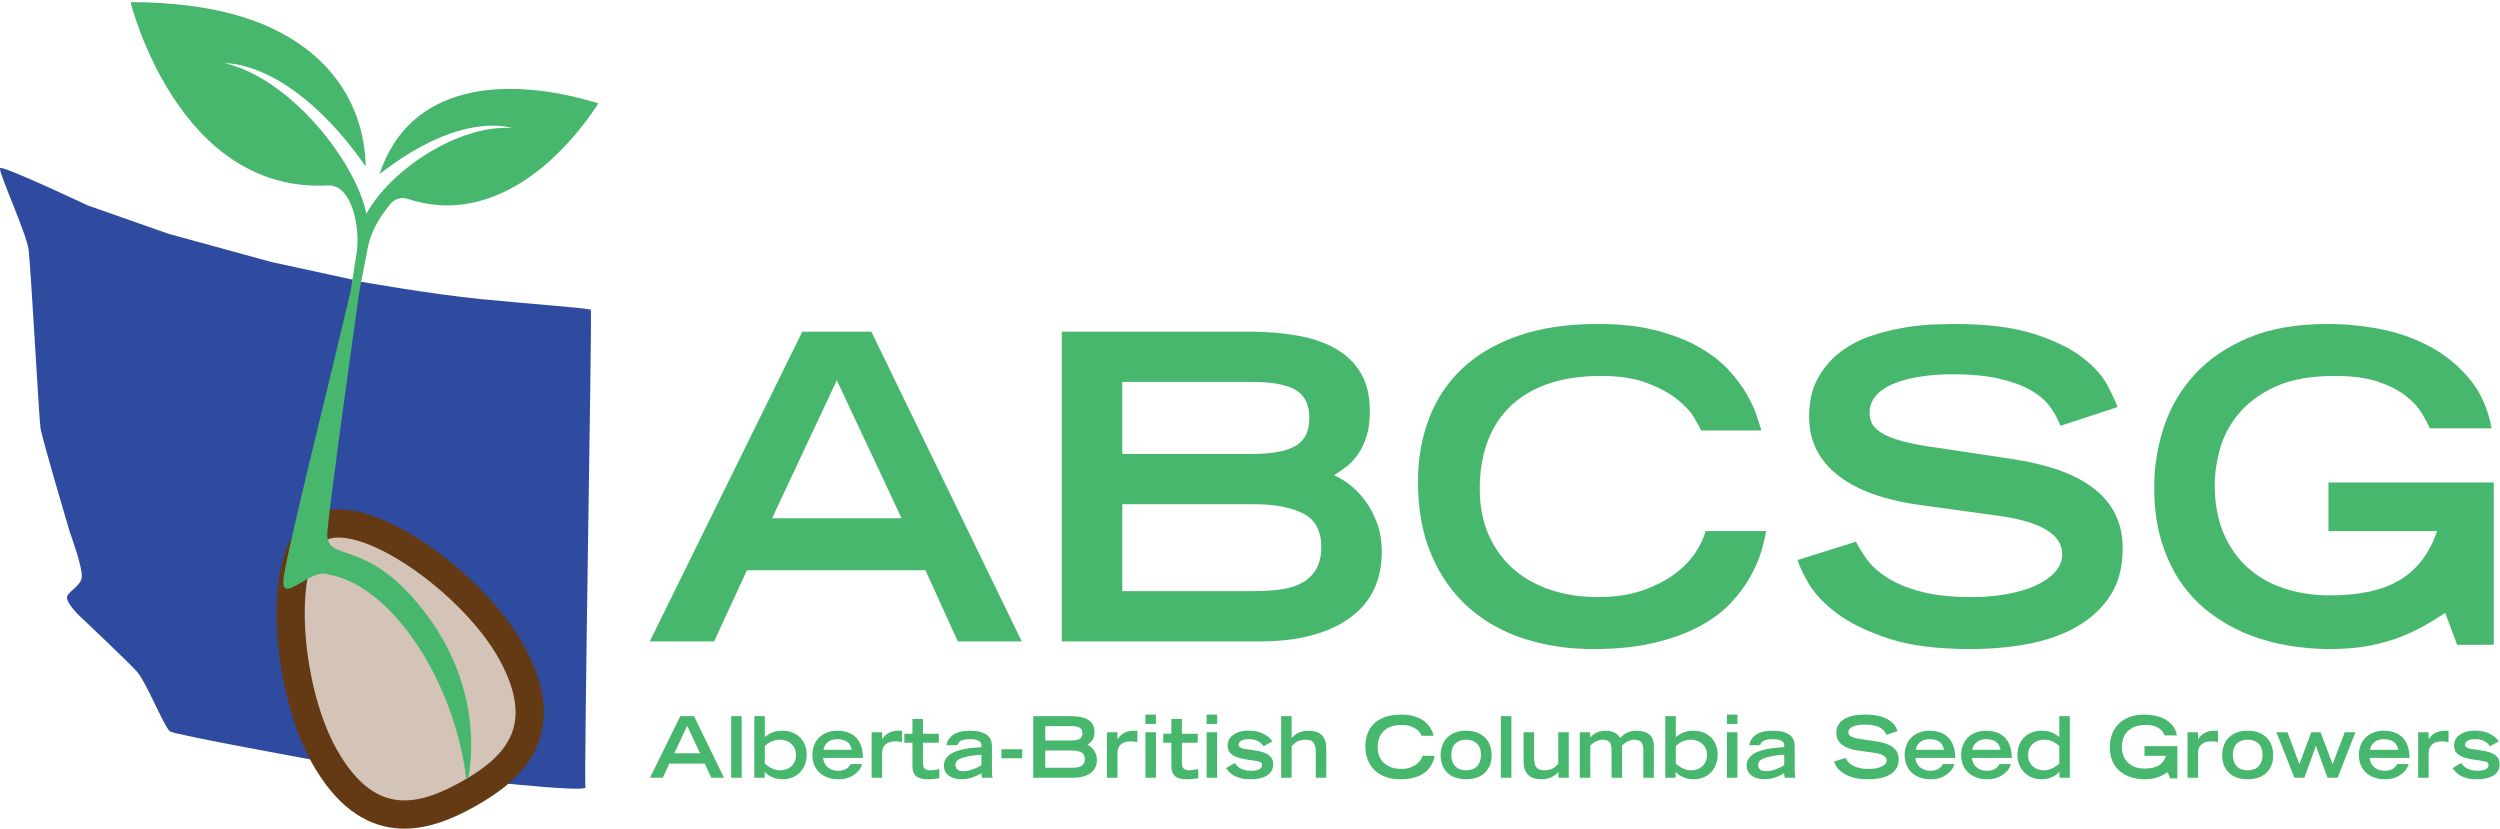
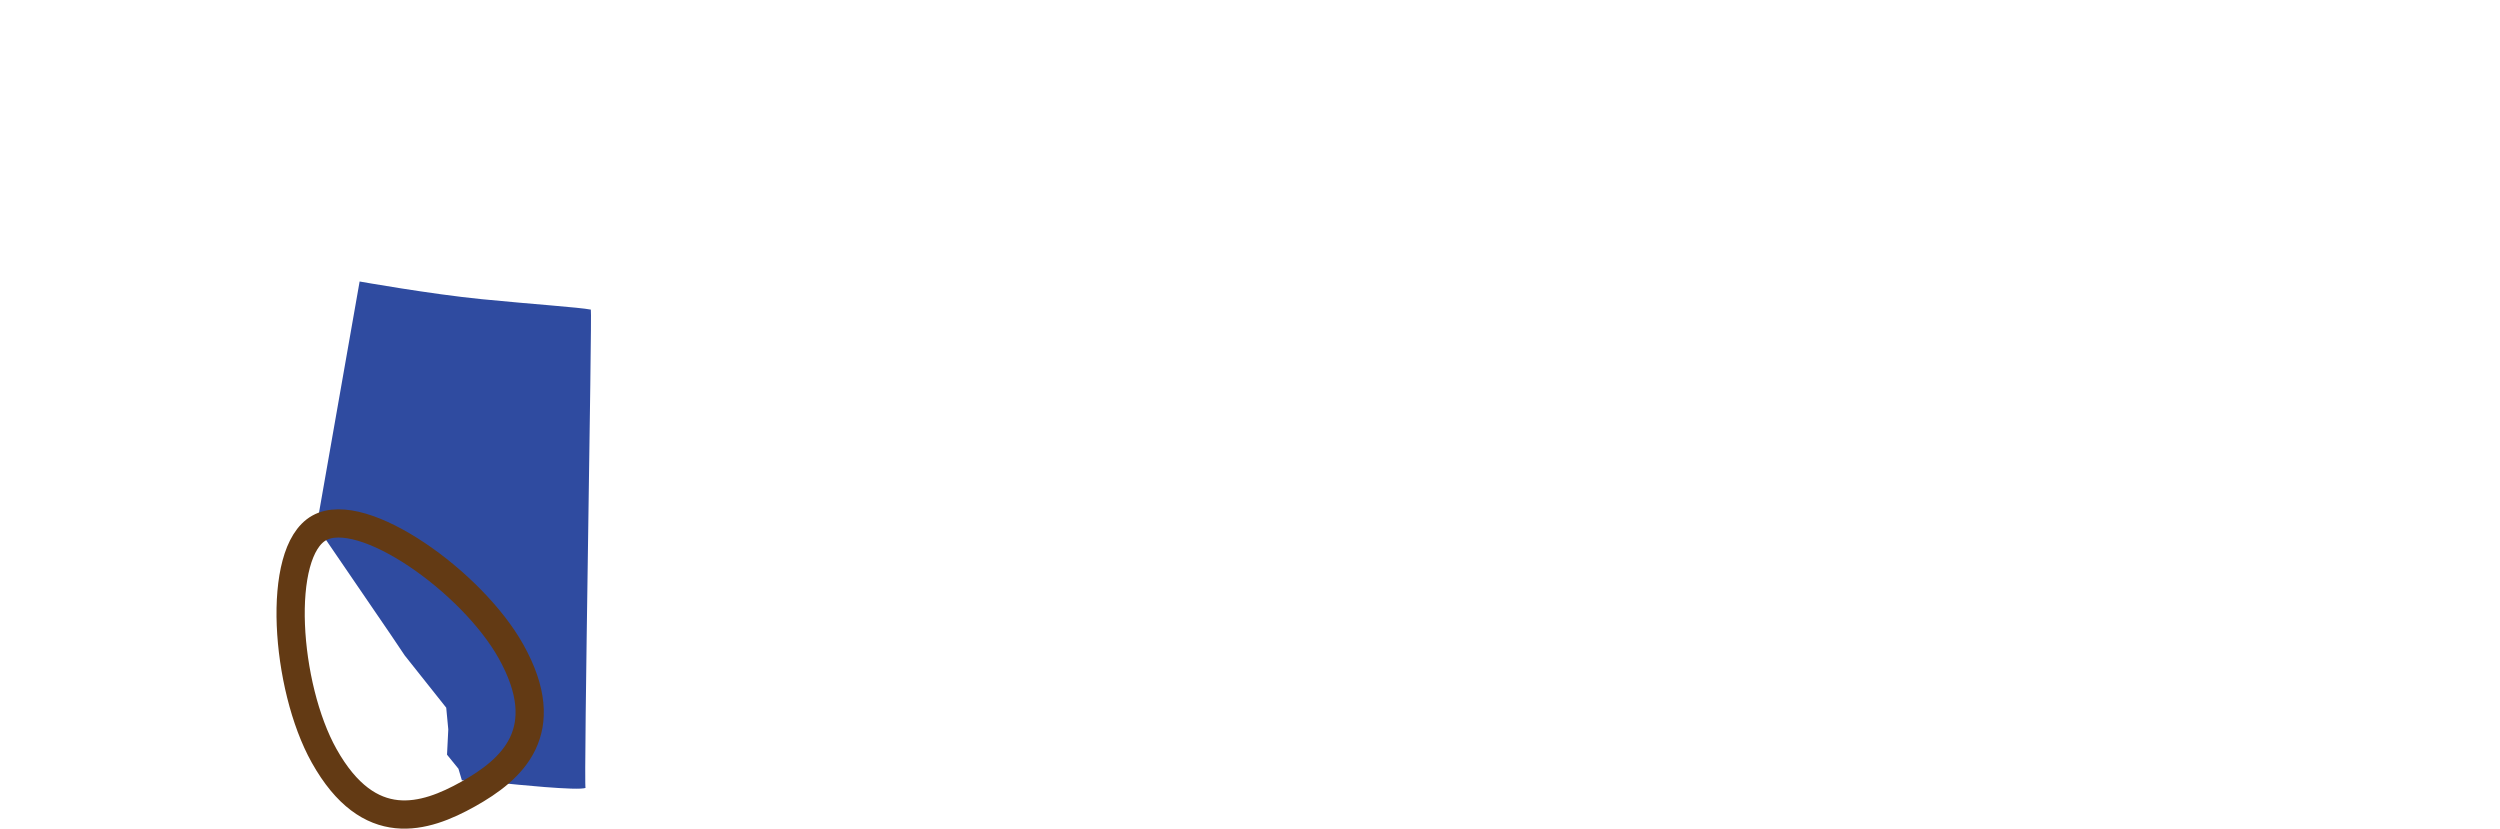
<svg xmlns="http://www.w3.org/2000/svg" width="100%" height="100%" viewBox="0 0 2992 992" version="1.1" xml:space="preserve" style="fill-rule:evenodd;clip-rule:evenodd;stroke-miterlimit:2;">
  <g transform="matrix(4.167,0,0,4.167,0,0)">
-     <path d="M186.624,184.215L205.101,184.215L214.524,163.779L265.798,163.779L275.098,184.215L293.453,184.215L250.255,95.252L230.433,95.252L186.624,184.215ZM221.745,148.85L240.345,109.203L258.944,148.85L221.745,148.85ZM322.331,130.372L322.331,109.692L359.655,109.692C365.364,109.692 369.524,110.468 372.136,112.016C374.746,113.567 376.052,116.259 376.052,120.093C376.052,123.846 374.746,126.497 372.136,128.048C369.524,129.598 365.364,130.372 359.655,130.372L322.331,130.372ZM322.331,169.775L322.331,144.812L360.144,144.812C366.017,144.812 370.707,145.688 374.216,147.442C377.724,149.198 379.478,152.398 379.478,157.049C379.478,159.661 378.989,161.802 378.009,163.474C377.032,165.147 375.685,166.451 373.972,167.39C372.259,168.328 370.218,168.961 367.853,169.286C365.485,169.613 362.916,169.775 360.144,169.775L322.331,169.775ZM304.954,184.215L361.857,184.215C372.705,184.215 381.253,182.012 387.493,177.607C393.734,173.202 396.854,166.799 396.854,158.394C396.854,155.458 396.426,152.809 395.57,150.441C394.713,148.075 393.632,145.974 392.328,144.138C391.022,142.302 389.552,140.734 387.922,139.428C386.289,138.124 384.698,137.145 383.149,136.49C384.373,135.757 385.597,134.9 386.821,133.921C388.045,132.941 389.145,131.739 390.125,130.312C391.104,128.885 391.898,127.189 392.51,125.232C393.122,123.275 393.429,120.869 393.429,118.012C393.429,113.772 392.59,110.202 390.921,107.304C389.247,104.411 386.881,102.065 383.822,100.269C380.764,98.476 377.092,97.191 372.809,96.415C368.527,95.641 363.772,95.252 358.552,95.252L304.954,95.252L304.954,184.215ZM489.855,152.521C489.446,154.234 488.549,156.193 487.163,158.394C485.775,160.598 483.839,162.658 481.35,164.574C478.862,166.492 475.763,168.123 472.05,169.47C468.337,170.815 463.954,171.489 458.896,171.489C454.081,171.489 449.616,170.815 445.496,169.47C441.375,168.123 437.805,166.146 434.788,163.534C431.77,160.924 429.383,157.681 427.631,153.806C425.875,149.933 424.999,145.424 424.999,140.285C424.999,135.633 425.672,131.353 427.019,127.436C428.364,123.52 430.444,120.114 433.26,117.217C436.073,114.323 439.684,112.059 444.089,110.425C448.493,108.794 453.756,107.979 459.874,107.979C465.094,107.979 469.481,108.651 473.03,109.997C476.578,111.344 479.454,112.894 481.657,114.648C483.859,116.403 485.491,118.155 486.551,119.909C487.61,121.664 488.265,122.908 488.51,123.641L505.886,123.641C505.642,122.828 505.231,121.522 504.663,119.725C504.09,117.932 503.173,115.893 501.91,113.608C500.643,111.324 498.93,108.978 496.77,106.571C494.608,104.165 491.833,101.963 488.449,99.964C485.061,97.966 480.942,96.314 476.089,95.008C471.235,93.703 465.504,93.049 458.896,93.049C450.085,93.049 442.437,94.192 435.952,96.476C429.467,98.761 424.1,101.92 419.859,105.959C415.617,109.997 412.456,114.79 410.375,120.337C408.295,125.885 407.255,131.882 407.255,138.326C407.255,146.402 408.559,153.46 411.171,159.497C413.781,165.534 417.351,170.551 421.879,174.547C426.407,178.545 431.729,181.523 437.848,183.48C443.967,185.439 450.533,186.418 457.549,186.418C464.32,186.418 470.234,185.806 475.294,184.582C480.351,183.359 484.674,181.767 488.265,179.81C491.853,177.851 494.791,175.65 497.075,173.202C499.358,170.754 501.216,168.267 502.643,165.738C504.07,163.21 505.13,160.781 505.824,158.457C506.518,156.13 506.987,154.154 507.232,152.521L489.855,152.521ZM608.187,116.912C607.615,115.363 606.635,113.262 605.249,110.609C603.861,107.959 601.497,105.328 598.152,102.716C594.807,100.106 590.177,97.842 584.263,95.924C578.347,94.008 570.619,93.049 561.074,93.049C559.93,93.049 558.116,93.092 555.629,93.172C553.138,93.254 550.366,93.539 547.307,94.028C544.249,94.519 541.066,95.295 537.762,96.353C534.458,97.414 531.461,98.945 528.769,100.943C526.076,102.943 523.873,105.469 522.159,108.528C520.448,111.588 519.591,115.32 519.591,119.725C519.591,126.579 522.344,132.167 527.85,136.49C533.357,140.816 541.291,143.671 551.651,145.057L572.943,147.993C585.833,149.626 592.279,153.337 592.279,159.129C592.279,161.086 591.585,162.821 590.199,164.33C588.811,165.841 586.955,167.126 584.631,168.185C582.306,169.245 579.551,170.062 576.371,170.631C573.19,171.204 569.843,171.489 566.335,171.489C560.462,171.489 555.567,170.96 551.651,169.898C547.737,168.838 544.532,167.511 542.045,165.921C539.557,164.33 537.641,162.617 536.294,160.781C534.949,158.946 533.865,157.213 533.052,155.581L516.287,160.842C516.776,162.555 517.857,164.84 519.529,167.695C521.2,170.551 523.873,173.366 527.545,176.139C531.216,178.913 536.129,181.319 542.29,183.359C548.448,185.396 556.302,186.418 565.846,186.418C571.8,186.418 577.43,185.908 582.734,184.887C588.036,183.869 592.686,182.195 596.684,179.871C600.68,177.546 603.843,174.569 606.168,170.938C608.492,167.309 609.656,162.842 609.656,157.538C609.656,153.786 608.94,150.482 607.513,147.626C606.086,144.771 604.005,142.302 601.272,140.222C598.539,138.142 595.215,136.41 591.299,135.021C587.383,133.635 582.936,132.574 577.962,131.841L556.914,128.661C552.509,128.089 548.978,127.436 546.329,126.701C543.676,125.968 541.658,125.152 540.27,124.253C538.882,123.358 537.987,122.439 537.578,121.5C537.169,120.564 536.966,119.604 536.966,118.624C536.966,116.587 537.641,114.851 538.986,113.424C540.333,111.997 542.126,110.855 544.37,109.997C546.612,109.14 549.142,108.509 551.958,108.1C554.773,107.694 557.647,107.488 560.585,107.488C565.888,107.488 570.353,107.899 573.983,108.712C577.614,109.529 580.633,110.609 583.039,111.956C585.444,113.301 587.323,114.873 588.668,116.667C590.015,118.462 591.055,120.337 591.788,122.296L608.187,116.912ZM668.759,138.57L668.759,152.521L699.964,152.521C697.841,158.805 694.334,163.454 689.44,166.471C684.545,169.491 677.772,170.999 669.127,170.999C664.394,170.999 660.01,170.326 655.971,168.979C651.934,167.634 648.446,165.636 645.508,162.983C642.571,160.334 640.266,157.03 638.595,153.073C636.921,149.116 636.086,144.486 636.086,139.182C636.086,136.083 636.575,132.718 637.554,129.088C638.534,125.457 640.307,122.071 642.878,118.931C645.447,115.791 648.954,113.179 653.402,111.099C657.846,109.019 663.578,107.979 670.595,107.979C675.735,107.979 679.935,108.55 683.199,109.692C686.461,110.835 689.092,112.2 691.092,113.791C693.09,115.381 694.598,117.033 695.62,118.747C696.639,120.46 697.393,121.887 697.884,123.029L715.626,123.029C714.567,117.4 712.465,112.689 709.325,108.896C706.183,105.103 702.451,102.024 698.128,99.657C693.804,97.293 689.072,95.6 683.933,94.579C678.793,93.561 673.655,93.049 668.515,93.049C659.621,93.049 652.034,94.376 645.754,97.027C639.47,99.678 634.331,103.187 630.334,107.551C626.336,111.915 623.4,116.912 621.525,122.54C619.646,128.169 618.71,133.962 618.71,139.917C618.71,145.79 619.423,151.033 620.85,155.642C622.278,160.252 624.217,164.269 626.663,167.695C629.111,171.122 631.986,174.039 635.291,176.444C638.595,178.852 642.102,180.788 645.815,182.258C649.525,183.726 653.381,184.784 657.379,185.439C661.375,186.09 665.25,186.418 669.004,186.418C673.326,186.418 677.182,186.09 680.568,185.439C683.952,184.784 686.971,183.929 689.624,182.868C692.273,181.81 694.619,180.688 696.66,179.503C698.697,178.322 700.576,177.159 702.289,176.015L705.714,185.194L716.238,185.194L716.238,138.57L668.759,138.57Z" style="fill:rgb(71,183,110);fill-rule:nonzero;" />
-     <path d="M186.681,223.376L190.356,223.376L192.231,219.312L202.429,219.312L204.28,223.376L207.93,223.376L199.338,205.681L195.394,205.681L186.681,223.376ZM193.666,216.342L197.367,208.455L201.066,216.342L193.666,216.342ZM209.999,223.376L213.017,223.376L213.017,205.681L209.999,205.681L209.999,223.376ZM219.663,214.248C219.89,214.053 220.142,213.851 220.417,213.64C220.693,213.429 221.01,213.233 221.368,213.056C221.723,212.878 222.118,212.731 222.548,212.618C222.977,212.504 223.469,212.447 224.021,212.447C224.605,212.447 225.172,212.541 225.723,212.727C226.277,212.913 226.767,213.188 227.198,213.554C227.626,213.92 227.972,214.379 228.232,214.93C228.49,215.482 228.621,216.123 228.621,216.852C228.621,217.568 228.496,218.199 228.244,218.751C227.991,219.304 227.659,219.761 227.246,220.127C226.832,220.493 226.353,220.768 225.81,220.954C225.266,221.142 224.701,221.234 224.118,221.234C223.598,221.234 223.127,221.177 222.707,221.063C222.285,220.95 221.899,220.805 221.549,220.626C221.201,220.448 220.871,220.244 220.564,220.018C220.255,219.791 219.956,219.564 219.663,219.335L219.663,214.248ZM216.644,223.376L219.614,223.376L219.614,221.697C219.776,221.859 219.995,222.063 220.273,222.305C220.548,222.549 220.896,222.78 221.319,222.999C221.741,223.218 222.24,223.41 222.816,223.572C223.391,223.732 224.052,223.814 224.799,223.814C225.723,223.814 226.605,223.656 227.44,223.339C228.277,223.022 229.006,222.561 229.632,221.953C230.255,221.343 230.754,220.602 231.127,219.724C231.501,218.848 231.688,217.859 231.688,216.755C231.688,215.765 231.526,214.848 231.202,214.006C230.877,213.161 230.41,212.436 229.802,211.826C229.194,211.218 228.455,210.739 227.587,210.391C226.719,210.041 225.749,209.867 224.678,209.867C224.044,209.867 223.489,209.916 223.01,210.013C222.531,210.111 222.097,210.244 221.708,210.414C221.319,210.584 220.961,210.78 220.636,210.999C220.312,211.218 219.987,211.441 219.663,211.667L219.663,205.681L216.644,205.681L216.644,223.376ZM244.297,219.456C244.07,219.976 243.651,220.428 243.043,220.807C242.433,221.191 241.651,221.38 240.693,221.38C239.769,221.349 239.026,221.173 238.467,220.856C237.907,220.541 237.481,220.184 237.188,219.787C236.897,219.388 236.697,218.991 236.592,218.592C236.486,218.195 236.418,217.892 236.386,217.681L247.851,217.681C247.851,216.496 247.7,215.425 247.399,214.467C247.1,213.509 246.649,212.694 246.048,212.021C245.448,211.349 244.694,210.825 243.784,210.451C242.875,210.078 241.806,209.882 240.572,209.867C239.372,209.867 238.316,210.054 237.407,210.426C236.498,210.799 235.741,211.308 235.131,211.949C234.523,212.59 234.07,213.327 233.769,214.164C233.468,214.999 233.319,215.879 233.319,216.803C233.319,217.826 233.489,218.768 233.829,219.628C234.171,220.489 234.66,221.226 235.301,221.844C235.943,222.459 236.727,222.942 237.651,223.29C238.576,223.64 239.622,223.814 240.791,223.814C242.009,223.814 243.034,223.636 243.87,223.279C244.705,222.923 245.391,222.508 245.927,222.037C246.463,221.568 246.864,221.089 247.131,220.602C247.399,220.115 247.558,219.734 247.607,219.456L244.297,219.456ZM236.482,215.343C236.629,214.711 236.848,214.199 237.139,213.81C237.432,213.421 237.761,213.112 238.126,212.885C238.49,212.659 238.881,212.504 239.294,212.422C239.708,212.342 240.109,212.301 240.5,212.301C241.587,212.301 242.49,212.532 243.214,212.995C243.935,213.456 244.41,214.24 244.637,215.343L236.482,215.343ZM250.334,223.376L253.351,223.376L253.351,216.44C253.351,216.211 253.376,215.9 253.425,215.501C253.474,215.104 253.618,214.719 253.863,214.346C254.105,213.972 254.486,213.644 255.007,213.361C255.527,213.077 256.264,212.934 257.221,212.934C257.724,212.934 258.122,212.966 258.414,213.032C258.706,213.097 258.926,213.145 259.071,213.177L259.071,209.916C258.909,209.882 258.747,209.867 258.584,209.867L258,209.867C257.351,209.867 256.78,209.939 256.285,210.086C255.789,210.232 255.355,210.422 254.983,210.659C254.61,210.893 254.297,211.153 254.045,211.437C253.792,211.72 253.587,211.992 253.425,212.252L253.351,212.252L253.351,210.305L250.334,210.305L250.334,223.376ZM259.728,213.323L262.064,213.323L262.064,220.018C262.064,220.731 262.162,221.331 262.358,221.818C262.551,222.305 262.837,222.694 263.21,222.987C263.581,223.279 264.049,223.49 264.61,223.621C265.169,223.75 265.806,223.814 266.52,223.814C266.78,223.814 267.026,223.81 267.263,223.803C267.497,223.795 267.74,223.777 267.992,223.754C268.244,223.73 268.512,223.697 268.796,223.656C269.079,223.615 269.408,223.572 269.781,223.523L269.781,220.87C269.392,220.983 268.938,221.071 268.418,221.138C267.898,221.202 267.494,221.234 267.202,221.234C266.762,221.234 266.406,221.177 266.131,221.063C265.853,220.95 265.64,220.805 265.486,220.626C265.331,220.448 265.226,220.24 265.169,220.006C265.112,219.769 265.083,219.539 265.083,219.312L265.083,213.323L269.636,213.323L269.636,210.743L265.083,210.743L265.083,206.483L262.064,206.483L262.064,210.743L259.728,210.743L259.728,213.323ZM281.879,219.773C281.588,219.953 281.253,220.139 280.88,220.334C280.506,220.528 280.098,220.712 279.652,220.882C279.204,221.052 278.727,221.194 278.215,221.308C277.705,221.421 277.165,221.478 276.596,221.478C275.849,221.478 275.294,221.316 274.929,220.991C274.565,220.667 274.389,220.221 274.407,219.652C274.422,219.085 274.653,218.629 275.099,218.289C275.546,217.949 276.241,217.664 277.181,217.437C277.895,217.259 278.637,217.112 279.408,216.999C280.178,216.885 281.003,216.813 281.879,216.78L281.879,219.773ZM284.898,214.735C284.898,214.281 284.856,213.773 284.776,213.214C284.694,212.655 284.45,212.127 284.045,211.632C283.638,211.138 283.003,210.719 282.135,210.377C281.267,210.037 280.045,209.867 278.471,209.867C277.853,209.867 277.197,209.916 276.499,210.013C275.801,210.111 275.136,210.309 274.502,210.61C273.871,210.909 273.31,211.331 272.823,211.875C272.336,212.418 272.004,213.138 271.826,214.029L274.966,214.029C275.015,213.851 275.095,213.66 275.21,213.456C275.322,213.255 275.505,213.067 275.758,212.897C276.008,212.727 276.354,212.584 276.792,212.471C277.23,212.358 277.797,212.301 278.495,212.301C279.744,212.301 280.622,212.459 281.124,212.776C281.627,213.093 281.879,213.501 281.879,214.006L281.879,214.588C281.181,214.637 280.426,214.694 279.615,214.76C278.804,214.825 278,214.934 277.204,215.089C276.411,215.243 275.642,215.437 274.905,215.671C274.166,215.908 273.517,216.217 272.958,216.598C272.397,216.979 271.947,217.437 271.607,217.973C271.267,218.508 271.095,219.142 271.095,219.871C271.095,220.682 271.279,221.343 271.644,221.855C272.008,222.366 272.454,222.768 272.981,223.06C273.509,223.353 274.061,223.55 274.637,223.656C275.212,223.761 275.72,223.814 276.158,223.814C276.807,223.814 277.408,223.758 277.959,223.644C278.51,223.531 279.026,223.388 279.505,223.218C279.984,223.048 280.418,222.856 280.808,222.645C281.197,222.436 281.554,222.24 281.879,222.063C281.879,222.289 281.895,222.508 281.928,222.719C281.959,222.931 282,223.15 282.049,223.376L285.14,223.376C285.042,223.198 284.978,222.911 284.946,222.512C284.913,222.115 284.898,221.697 284.898,221.259L284.898,214.735ZM287.623,217.777L293.586,217.777L293.586,215.196L287.623,215.196L287.623,217.777ZM300.208,212.666L300.208,208.553L307.631,208.553C308.767,208.553 309.596,208.707 310.114,209.014C310.634,209.323 310.894,209.859 310.894,210.621C310.894,211.368 310.634,211.896 310.114,212.203C309.596,212.512 308.767,212.666 307.631,212.666L300.208,212.666ZM300.208,220.504L300.208,215.538L307.729,215.538C308.898,215.538 309.831,215.712 310.529,216.062C311.226,216.41 311.574,217.048 311.574,217.973C311.574,218.493 311.477,218.919 311.283,219.251C311.088,219.583 310.82,219.844 310.48,220.029C310.139,220.217 309.733,220.342 309.262,220.407C308.792,220.471 308.28,220.504 307.729,220.504L300.208,220.504ZM296.751,223.376L308.069,223.376C310.227,223.376 311.928,222.938 313.17,222.063C314.411,221.185 315.031,219.912 315.031,218.24C315.031,217.656 314.947,217.13 314.777,216.659C314.605,216.188 314.39,215.769 314.132,215.404C313.872,215.04 313.578,214.727 313.254,214.467C312.929,214.207 312.613,214.013 312.306,213.883C312.548,213.738 312.792,213.566 313.035,213.372C313.279,213.177 313.498,212.938 313.692,212.655C313.887,212.369 314.046,212.033 314.167,211.644C314.29,211.255 314.351,210.776 314.351,210.207C314.351,209.364 314.183,208.655 313.85,208.078C313.518,207.501 313.049,207.036 312.439,206.678C311.831,206.322 311.101,206.066 310.249,205.912C309.397,205.757 308.45,205.681 307.412,205.681L296.751,205.681L296.751,223.376ZM317.928,223.376L320.947,223.376L320.947,216.44C320.947,216.211 320.971,215.9 321.019,215.501C321.068,215.104 321.215,214.719 321.457,214.346C321.702,213.972 322.083,213.644 322.601,213.361C323.121,213.077 323.858,212.934 324.816,212.934C325.319,212.934 325.717,212.966 326.009,213.032C326.302,213.097 326.521,213.145 326.666,213.177L326.666,209.916C326.503,209.882 326.341,209.867 326.179,209.867L325.596,209.867C324.947,209.867 324.374,209.939 323.88,210.086C323.385,210.232 322.951,210.422 322.578,210.659C322.204,210.893 321.891,211.153 321.639,211.437C321.389,211.72 321.182,211.992 321.019,212.252L320.947,212.252L320.947,210.305L317.928,210.305L317.928,223.376ZM328.979,207.92L331.997,207.92L331.997,205.241L328.979,205.241L328.979,207.92ZM328.979,223.376L331.997,223.376L331.997,210.305L328.979,210.305L328.979,223.376ZM334.091,213.323L336.427,213.323L336.427,220.018C336.427,220.731 336.525,221.331 336.719,221.818C336.914,222.305 337.198,222.694 337.571,222.987C337.944,223.279 338.412,223.49 338.971,223.621C339.53,223.75 340.167,223.814 340.881,223.814C341.141,223.814 341.389,223.81 341.624,223.803C341.858,223.795 342.103,223.777 342.355,223.754C342.605,223.73 342.873,223.697 343.157,223.656C343.442,223.615 343.771,223.572 344.144,223.523L344.144,220.87C343.753,220.983 343.299,221.071 342.779,221.138C342.261,221.202 341.855,221.234 341.563,221.234C341.125,221.234 340.768,221.177 340.492,221.063C340.216,220.95 340.001,220.805 339.847,220.626C339.692,220.448 339.587,220.24 339.53,220.006C339.473,219.769 339.446,219.539 339.446,219.312L339.446,213.323L343.997,213.323L343.997,210.743L339.446,210.743L339.446,206.483L336.427,206.483L336.427,210.743L334.091,210.743L334.091,213.323ZM346.553,207.92L349.571,207.92L349.571,205.241L346.553,205.241L346.553,207.92ZM346.553,223.376L349.571,223.376L349.571,210.305L346.553,210.305L346.553,223.376ZM365.443,212.934C364.956,212.252 364.398,211.705 363.775,211.29C363.149,210.878 362.529,210.565 361.912,210.354C361.296,210.142 360.707,210.006 360.148,209.939C359.587,209.875 359.122,209.843 358.748,209.843C357.481,209.843 356.447,209.998 355.644,210.305C354.84,210.614 354.213,210.983 353.757,211.413C353.303,211.843 352.995,212.297 352.832,212.776C352.67,213.255 352.59,213.664 352.59,214.006C352.59,214.508 352.666,214.979 352.821,215.417C352.975,215.855 353.27,216.256 353.71,216.622C354.148,216.987 354.756,217.304 355.534,217.572C356.314,217.84 357.319,218.055 358.553,218.217C359.349,218.33 360.002,218.426 360.512,218.508C361.024,218.59 361.425,218.678 361.718,218.776C362.009,218.874 362.213,218.999 362.326,219.153C362.44,219.308 362.496,219.505 362.496,219.75C362.496,220.041 362.412,220.289 362.24,220.493C362.07,220.696 361.843,220.862 361.56,220.991C361.274,221.12 360.952,221.218 360.586,221.282C360.22,221.349 359.835,221.38 359.429,221.38C358.96,221.38 358.492,221.343 358.029,221.271C357.567,221.198 357.13,221.075 356.715,220.905C356.303,220.735 355.919,220.504 355.571,220.211C355.221,219.92 354.918,219.564 354.658,219.142L352.103,220.626C352.379,220.966 352.692,221.327 353.04,221.709C353.389,222.09 353.827,222.436 354.353,222.743C354.881,223.052 355.53,223.308 356.303,223.509C357.073,223.713 358.017,223.814 359.137,223.814C359.493,223.814 359.9,223.799 360.355,223.765C360.809,223.732 361.28,223.664 361.767,223.558C362.254,223.453 362.727,223.304 363.19,223.108C363.654,222.913 364.066,222.659 364.432,222.342C364.797,222.025 365.093,221.636 365.319,221.173C365.548,220.712 365.661,220.164 365.661,219.531C365.661,218.719 365.474,218.066 365.1,217.572C364.727,217.075 364.224,216.678 363.591,216.379C362.96,216.078 362.228,215.851 361.401,215.697C360.574,215.542 359.714,215.409 358.821,215.294C358.367,215.23 357.953,215.169 357.579,215.112C357.206,215.056 356.885,214.975 356.617,214.87C356.349,214.764 356.138,214.633 355.986,214.479C355.831,214.326 355.753,214.119 355.753,213.859C355.753,213.681 355.802,213.497 355.9,213.312C355.998,213.124 356.16,212.954 356.387,212.799C356.613,212.645 356.914,212.52 357.288,212.422C357.661,212.326 358.123,212.277 358.674,212.277C359.356,212.277 359.941,212.354 360.428,212.508C360.915,212.663 361.323,212.848 361.657,213.067C361.99,213.286 362.258,213.515 362.459,213.75C362.662,213.984 362.821,214.176 362.934,214.32L365.443,212.934ZM367.949,223.376L370.968,223.376L370.968,214.369C371.161,214.143 371.372,213.916 371.601,213.689C371.828,213.462 372.1,213.255 372.416,213.067C372.731,212.882 373.108,212.731 373.548,212.618C373.986,212.504 374.504,212.447 375.104,212.447C376.127,212.447 376.85,212.735 377.271,213.312C377.693,213.886 377.904,214.825 377.904,216.123L377.904,223.376L380.923,223.376L380.923,215.003C380.923,214.013 380.784,213.187 380.508,212.52C380.233,211.855 379.859,211.327 379.39,210.938C378.919,210.549 378.375,210.273 377.757,210.111C377.142,209.949 376.493,209.867 375.81,209.867C375.146,209.867 374.561,209.931 374.058,210.062C373.556,210.191 373.108,210.358 372.719,210.561C372.33,210.764 371.994,210.987 371.71,211.229C371.425,211.474 371.179,211.708 370.968,211.935L370.968,205.681L367.949,205.681L367.949,223.376ZM408.575,217.071C408.493,217.413 408.315,217.802 408.04,218.24C407.762,218.678 407.377,219.089 406.882,219.47C406.387,219.851 405.772,220.176 405.033,220.444C404.294,220.712 403.422,220.845 402.417,220.845C401.459,220.845 400.569,220.712 399.75,220.444C398.931,220.176 398.221,219.783 397.621,219.263C397.021,218.743 396.546,218.098 396.196,217.327C395.848,216.557 395.674,215.66 395.674,214.637C395.674,213.712 395.807,212.86 396.075,212.082C396.342,211.304 396.757,210.625 397.316,210.049C397.877,209.474 398.595,209.024 399.47,208.698C400.346,208.373 401.394,208.211 402.61,208.211C403.648,208.211 404.522,208.346 405.228,208.614C405.934,208.881 406.505,209.19 406.943,209.538C407.381,209.888 407.705,210.236 407.916,210.584C408.128,210.934 408.258,211.181 408.307,211.327L411.764,211.327C411.715,211.165 411.633,210.905 411.52,210.549C411.406,210.191 411.224,209.787 410.972,209.331C410.72,208.878 410.38,208.41 409.95,207.931C409.52,207.452 408.968,207.014 408.294,206.617C407.621,206.221 406.802,205.892 405.836,205.632C404.87,205.372 403.731,205.241 402.417,205.241C400.663,205.241 399.142,205.47 397.852,205.923C396.561,206.379 395.494,207.007 394.651,207.81C393.807,208.614 393.179,209.568 392.765,210.67C392.35,211.773 392.143,212.966 392.143,214.248C392.143,215.855 392.403,217.259 392.923,218.459C393.441,219.66 394.153,220.659 395.052,221.453C395.953,222.248 397.013,222.841 398.229,223.23C399.447,223.621 400.753,223.814 402.149,223.814C403.494,223.814 404.671,223.693 405.678,223.449C406.685,223.206 407.543,222.89 408.258,222.5C408.972,222.111 409.557,221.671 410.01,221.185C410.464,220.698 410.833,220.203 411.119,219.701C411.402,219.198 411.613,218.715 411.75,218.252C411.889,217.791 411.983,217.396 412.032,217.071L408.575,217.071ZM417.934,220.055C417.195,219.267 416.826,218.176 416.826,216.78C416.826,216.017 416.939,215.361 417.166,214.807C417.395,214.256 417.701,213.806 418.092,213.456C418.482,213.108 418.931,212.852 419.443,212.69C419.954,212.528 420.501,212.447 421.086,212.447C421.653,212.447 422.196,212.528 422.716,212.69C423.236,212.852 423.69,213.108 424.079,213.456C424.47,213.806 424.777,214.256 425.006,214.807C425.232,215.361 425.346,216.017 425.346,216.78C425.346,218.176 424.976,219.267 424.237,220.055C423.5,220.841 422.448,221.234 421.086,221.234C419.723,221.234 418.671,220.841 417.934,220.055ZM423.739,223.462C424.615,223.226 425.399,222.833 426.089,222.281C426.777,221.73 427.338,221.007 427.768,220.115C428.196,219.222 428.413,218.127 428.413,216.829C428.413,215.953 428.275,215.097 427.999,214.26C427.723,213.425 427.289,212.682 426.697,212.033C426.104,211.384 425.346,210.862 424.421,210.463C423.496,210.066 422.384,209.867 421.086,209.867C419.788,209.867 418.675,210.066 417.75,210.463C416.826,210.862 416.067,211.384 415.475,212.033C414.882,212.682 414.448,213.425 414.173,214.26C413.897,215.097 413.758,215.953 413.758,216.829C413.758,218.127 413.973,219.222 414.403,220.115C414.833,221.007 415.395,221.73 416.083,222.281C416.773,222.833 417.557,223.226 418.433,223.462C419.309,223.697 420.192,223.814 421.086,223.814C421.977,223.814 422.863,223.697 423.739,223.462ZM431.064,223.376L434.083,223.376L434.083,205.681L431.064,205.681L431.064,223.376ZM450.562,210.305L447.544,210.305L447.544,219.312C447.35,219.539 447.139,219.769 446.912,220.006C446.683,220.24 446.412,220.448 446.097,220.626C445.78,220.805 445.403,220.95 444.965,221.063C444.527,221.177 444.007,221.234 443.407,221.234C442.384,221.234 441.663,220.946 441.241,220.369C440.818,219.795 440.607,218.858 440.607,217.558L440.607,210.305L437.588,210.305L437.588,218.678C437.588,219.685 437.727,220.516 438.003,221.173C438.279,221.83 438.652,222.354 439.123,222.743C439.592,223.134 440.136,223.41 440.754,223.572C441.37,223.732 442.019,223.814 442.701,223.814C443.366,223.814 443.95,223.75 444.453,223.621C444.955,223.49 445.403,223.324 445.792,223.12C446.181,222.919 446.523,222.694 446.814,222.452C447.106,222.207 447.366,221.973 447.593,221.746L447.593,223.376L450.562,223.376L450.562,210.305ZM453.728,223.376L456.746,223.376L456.746,214.101C456.924,213.941 457.135,213.761 457.378,213.566C457.622,213.372 457.89,213.194 458.181,213.032C458.474,212.87 458.793,212.731 459.143,212.618C459.491,212.504 459.853,212.447 460.226,212.447C461.151,212.447 461.822,212.674 462.234,213.128C462.649,213.583 462.856,214.361 462.856,215.466L462.856,223.376L465.874,223.376L465.874,214.101C466.052,213.941 466.263,213.761 466.506,213.566C466.75,213.372 467.018,213.194 467.309,213.032C467.603,212.87 467.921,212.731 468.271,212.618C468.619,212.504 468.981,212.447 469.354,212.447C470.279,212.447 470.948,212.674 471.362,213.128C471.777,213.583 471.984,214.361 471.984,215.466L471.984,223.376L475.001,223.376L475.001,214.127C475.001,213.364 474.876,212.715 474.623,212.18C474.373,211.644 474.027,211.206 473.589,210.864C473.151,210.524 472.623,210.273 472.007,210.111C471.392,209.949 470.717,209.867 469.988,209.867C469.354,209.867 468.789,209.935 468.295,210.074C467.8,210.211 467.366,210.387 466.993,210.598C466.619,210.807 466.299,211.036 466.031,211.278C465.765,211.523 465.548,211.75 465.388,211.961C465.241,211.75 465.057,211.523 464.838,211.278C464.619,211.036 464.348,210.807 464.023,210.598C463.698,210.387 463.302,210.211 462.83,210.074C462.359,209.935 461.792,209.867 461.128,209.867C460.494,209.867 459.947,209.935 459.483,210.074C459.022,210.211 458.615,210.377 458.267,210.573C457.917,210.768 457.618,210.973 457.366,211.194C457.114,211.413 456.891,211.611 456.697,211.791L456.697,210.305L453.728,210.305L453.728,223.376ZM481.306,214.248C481.533,214.053 481.785,213.851 482.06,213.64C482.336,213.429 482.653,213.233 483.011,213.056C483.366,212.878 483.759,212.731 484.189,212.618C484.62,212.504 485.11,212.447 485.664,212.447C486.248,212.447 486.815,212.541 487.366,212.727C487.918,212.913 488.41,213.188 488.841,213.554C489.269,213.92 489.615,214.379 489.875,214.93C490.133,215.482 490.264,216.123 490.264,216.852C490.264,217.568 490.137,218.199 489.887,218.751C489.634,219.304 489.302,219.761 488.888,220.127C488.475,220.493 487.996,220.768 487.452,220.954C486.909,221.142 486.344,221.234 485.761,221.234C485.241,221.234 484.77,221.177 484.348,221.063C483.926,220.95 483.54,220.805 483.192,220.626C482.842,220.448 482.514,220.244 482.207,220.018C481.898,219.791 481.599,219.564 481.306,219.335L481.306,214.248ZM478.287,223.376L481.257,223.376L481.257,221.697C481.419,221.859 481.638,222.063 481.914,222.305C482.189,222.549 482.539,222.78 482.962,222.999C483.382,223.218 483.883,223.41 484.457,223.572C485.034,223.732 485.695,223.814 486.442,223.814C487.366,223.814 488.246,223.656 489.083,223.339C489.918,223.022 490.649,222.561 491.275,221.953C491.898,221.343 492.397,220.602 492.77,219.724C493.144,218.848 493.331,217.859 493.331,216.755C493.331,215.765 493.169,214.848 492.845,214.006C492.52,213.161 492.053,212.436 491.445,211.826C490.835,211.218 490.098,210.739 489.23,210.391C488.362,210.041 487.392,209.867 486.321,209.867C485.687,209.867 485.132,209.916 484.653,210.013C484.174,210.111 483.74,210.244 483.351,210.414C482.962,210.584 482.604,210.78 482.279,210.999C481.955,211.218 481.63,211.441 481.306,211.667L481.306,205.681L478.287,205.681L478.287,223.376ZM495.984,207.92L499.003,207.92L499.003,205.241L495.984,205.241L495.984,207.92ZM495.984,223.376L499.003,223.376L499.003,210.305L495.984,210.305L495.984,223.376ZM512.438,219.773C512.146,219.953 511.813,220.139 511.441,220.334C511.068,220.528 510.657,220.712 510.211,220.882C509.764,221.052 509.287,221.194 508.774,221.308C508.264,221.421 507.725,221.478 507.156,221.478C506.409,221.478 505.854,221.316 505.488,220.991C505.124,220.667 504.948,220.221 504.966,219.652C504.982,219.085 505.212,218.629 505.66,218.289C506.106,217.949 506.8,217.664 507.74,217.437C508.454,217.259 509.197,217.112 509.967,216.999C510.737,216.885 511.562,216.813 512.438,216.78L512.438,219.773ZM515.456,214.735C515.456,214.281 515.416,213.773 515.336,213.214C515.254,212.655 515.008,212.127 514.604,211.632C514.2,211.138 513.562,210.719 512.693,210.377C511.826,210.037 510.604,209.867 509.031,209.867C508.413,209.867 507.756,209.916 507.058,210.013C506.362,210.111 505.695,210.309 505.064,210.61C504.43,210.909 503.871,211.331 503.382,211.875C502.896,212.418 502.563,213.138 502.385,214.029L505.525,214.029C505.574,213.851 505.654,213.66 505.77,213.456C505.883,213.255 506.065,213.067 506.317,212.897C506.567,212.727 506.913,212.584 507.351,212.471C507.789,212.358 508.356,212.301 509.054,212.301C510.303,212.301 511.181,212.459 511.684,212.776C512.185,213.093 512.438,213.501 512.438,214.006L512.438,214.588C511.74,214.637 510.986,214.694 510.174,214.76C509.363,214.825 508.559,214.934 507.766,215.089C506.97,215.243 506.204,215.437 505.465,215.671C504.725,215.908 504.076,216.217 503.517,216.598C502.958,216.979 502.507,217.437 502.166,217.973C501.826,218.508 501.656,219.142 501.656,219.871C501.656,220.682 501.838,221.343 502.203,221.855C502.567,222.366 503.015,222.768 503.541,223.06C504.069,223.353 504.62,223.55 505.197,223.656C505.773,223.761 506.28,223.814 506.718,223.814C507.367,223.814 507.967,223.758 508.52,223.644C509.072,223.531 509.586,223.388 510.065,223.218C510.544,223.048 510.978,222.856 511.367,222.645C511.756,222.436 512.114,222.24 512.438,222.063C512.438,222.289 512.453,222.508 512.487,222.719C512.518,222.931 512.56,223.15 512.607,223.376L515.698,223.376C515.604,223.198 515.537,222.911 515.505,222.512C515.473,222.115 515.456,221.697 515.456,221.259L515.456,214.735ZM545.031,209.988C544.918,209.681 544.722,209.263 544.447,208.735C544.171,208.207 543.7,207.685 543.035,207.165C542.37,206.645 541.45,206.195 540.273,205.814C539.096,205.433 537.559,205.241 535.661,205.241C535.432,205.241 535.072,205.251 534.577,205.267C534.081,205.282 533.53,205.339 532.922,205.437C532.313,205.534 531.68,205.689 531.023,205.9C530.366,206.111 529.77,206.414 529.234,206.811C528.699,207.21 528.261,207.712 527.919,208.32C527.578,208.93 527.408,209.671 527.408,210.549C527.408,211.912 527.956,213.022 529.051,213.883C530.147,214.743 531.725,215.312 533.786,215.587L538.02,216.172C540.585,216.496 541.866,217.233 541.866,218.387C541.866,218.776 541.729,219.12 541.453,219.421C541.178,219.72 540.808,219.976 540.345,220.188C539.884,220.399 539.336,220.561 538.703,220.674C538.069,220.788 537.404,220.845 536.707,220.845C535.537,220.845 534.564,220.739 533.786,220.528C533.006,220.319 532.37,220.055 531.876,219.738C531.379,219.421 530.998,219.081 530.73,218.715C530.462,218.35 530.247,218.006 530.085,217.681L526.751,218.727C526.847,219.067 527.062,219.523 527.396,220.09C527.729,220.659 528.261,221.218 528.99,221.769C529.721,222.323 530.699,222.8 531.922,223.206C533.148,223.611 534.71,223.814 536.609,223.814C537.794,223.814 538.914,223.713 539.968,223.509C541.023,223.308 541.948,222.976 542.744,222.512C543.538,222.049 544.167,221.458 544.63,220.735C545.092,220.014 545.323,219.124 545.323,218.07C545.323,217.323 545.182,216.667 544.898,216.098C544.613,215.531 544.2,215.04 543.657,214.625C543.111,214.211 542.451,213.867 541.672,213.591C540.892,213.316 540.009,213.104 539.019,212.958L534.832,212.326C533.956,212.213 533.254,212.082 532.726,211.935C532.198,211.791 531.797,211.628 531.522,211.448C531.246,211.271 531.068,211.089 530.986,210.901C530.904,210.715 530.865,210.524 530.865,210.33C530.865,209.923 530.998,209.579 531.266,209.294C531.533,209.01 531.891,208.784 532.337,208.614C532.783,208.443 533.287,208.316 533.846,208.236C534.405,208.154 534.978,208.115 535.563,208.115C536.617,208.115 537.506,208.195 538.228,208.357C538.949,208.52 539.551,208.735 540.028,209.003C540.507,209.27 540.881,209.583 541.148,209.939C541.416,210.297 541.624,210.67 541.77,211.059L545.031,209.988ZM558.005,219.456C557.778,219.976 557.36,220.428 556.752,220.807C556.144,221.191 555.36,221.38 554.402,221.38C553.477,221.349 552.734,221.173 552.175,220.856C551.616,220.541 551.19,220.184 550.896,219.787C550.605,219.388 550.406,218.991 550.3,218.592C550.195,218.195 550.126,217.892 550.095,217.681L561.559,217.681C561.559,216.496 561.409,215.425 561.108,214.467C560.809,213.509 560.357,212.694 559.757,212.021C559.157,211.349 558.402,210.825 557.495,210.451C556.586,210.078 555.514,209.882 554.281,209.867C553.08,209.867 552.024,210.054 551.117,210.426C550.208,210.799 549.45,211.308 548.84,211.949C548.232,212.59 547.778,213.327 547.477,214.164C547.178,214.999 547.027,215.879 547.027,216.803C547.027,217.826 547.197,218.768 547.538,219.628C547.88,220.489 548.37,221.226 549.012,221.844C549.651,222.459 550.435,222.942 551.36,223.29C552.285,223.64 553.332,223.814 554.5,223.814C555.718,223.814 556.744,223.636 557.579,223.279C558.416,222.923 559.1,222.508 559.636,222.037C560.171,221.568 560.574,221.089 560.84,220.602C561.108,220.115 561.266,219.734 561.315,219.456L558.005,219.456ZM550.191,215.343C550.337,214.711 550.556,214.199 550.85,213.81C551.141,213.421 551.469,213.112 551.835,212.885C552.201,212.659 552.589,212.504 553.002,212.422C553.417,212.342 553.819,212.301 554.208,212.301C555.295,212.301 556.201,212.532 556.922,212.995C557.643,213.456 558.118,214.24 558.345,215.343L550.191,215.343ZM574.24,219.456C574.013,219.976 573.595,220.428 572.987,220.807C572.379,221.191 571.595,221.38 570.639,221.38C569.714,221.349 568.971,221.173 568.41,220.856C567.851,220.541 567.425,220.184 567.133,219.787C566.84,219.388 566.643,218.991 566.537,218.592C566.431,218.195 566.361,217.892 566.33,217.681L577.794,217.681C577.794,216.496 577.644,215.425 577.345,214.467C577.044,213.509 576.594,212.694 575.994,212.021C575.393,211.349 574.639,210.825 573.73,210.451C572.821,210.078 571.749,209.882 570.516,209.867C569.315,209.867 568.261,210.054 567.352,210.426C566.443,210.799 565.685,211.308 565.077,211.949C564.467,212.59 564.013,213.327 563.714,214.164C563.413,214.999 563.262,215.879 563.262,216.803C563.262,217.826 563.432,218.768 563.774,219.628C564.115,220.489 564.605,221.226 565.247,221.844C565.888,222.459 566.67,222.942 567.595,223.29C568.519,223.64 569.567,223.814 570.734,223.814C571.953,223.814 572.979,223.636 573.814,223.279C574.651,222.923 575.337,222.508 575.872,222.037C576.406,221.568 576.809,221.089 577.077,220.602C577.345,220.115 577.503,219.734 577.552,219.456L574.24,219.456ZM566.427,215.343C566.572,214.711 566.793,214.199 567.084,213.81C567.376,213.421 567.704,213.112 568.07,212.885C568.435,212.659 568.824,212.504 569.239,212.422C569.651,212.342 570.054,212.301 570.443,212.301C571.53,212.301 572.435,212.532 573.157,212.995C573.88,213.456 574.353,214.24 574.582,215.343L566.427,215.343ZM591.45,219.335C591.157,219.564 590.858,219.791 590.549,220.018C590.24,220.244 589.912,220.448 589.564,220.626C589.214,220.805 588.829,220.95 588.406,221.063C587.984,221.177 587.515,221.234 586.995,221.234C586.41,221.234 585.847,221.142 585.304,220.954C584.76,220.768 584.281,220.493 583.867,220.127C583.454,219.761 583.122,219.304 582.87,218.751C582.617,218.199 582.492,217.568 582.492,216.852C582.492,216.123 582.621,215.482 582.881,214.93C583.141,214.379 583.485,213.92 583.916,213.554C584.346,213.188 584.836,212.913 585.39,212.727C585.941,212.541 586.508,212.447 587.093,212.447C587.644,212.447 588.135,212.504 588.565,212.618C588.995,212.731 589.39,212.878 589.746,213.056C590.103,213.233 590.42,213.429 590.696,213.64C590.971,213.851 591.222,214.053 591.45,214.248L591.45,219.335ZM591.499,223.376L594.469,223.376L594.469,205.681L591.45,205.681L591.45,211.667C591.126,211.441 590.801,211.218 590.477,210.999C590.152,210.78 589.794,210.584 589.405,210.414C589.016,210.244 588.582,210.111 588.103,210.013C587.624,209.916 587.069,209.867 586.436,209.867C585.364,209.867 584.395,210.041 583.527,210.391C582.658,210.739 581.919,211.218 581.311,211.826C580.703,212.436 580.236,213.161 579.912,214.006C579.587,214.848 579.425,215.765 579.425,216.755C579.425,217.859 579.612,218.848 579.986,219.724C580.357,220.602 580.858,221.343 581.482,221.953C582.107,222.561 582.836,223.022 583.673,223.339C584.508,223.656 585.39,223.814 586.314,223.814C587.059,223.814 587.718,223.732 588.285,223.572C588.854,223.41 589.349,223.218 589.771,222.999C590.191,222.78 590.541,222.549 590.817,222.305C591.093,222.063 591.319,221.859 591.499,221.697L591.499,223.376ZM615.912,214.297L615.912,217.071L622.12,217.071C621.697,218.322 620.999,219.247 620.026,219.847C619.052,220.448 617.705,220.747 615.985,220.747C615.044,220.747 614.172,220.614 613.369,220.346C612.565,220.078 611.871,219.681 611.289,219.153C610.704,218.626 610.245,217.969 609.912,217.181C609.58,216.395 609.414,215.474 609.414,214.418C609.414,213.802 609.511,213.134 609.705,212.41C609.9,211.689 610.252,211.014 610.765,210.391C611.275,209.765 611.973,209.247 612.858,208.833C613.742,208.418 614.882,208.211 616.278,208.211C617.3,208.211 618.135,208.326 618.784,208.553C619.433,208.78 619.957,209.052 620.354,209.368C620.753,209.685 621.052,210.013 621.255,210.354C621.459,210.694 621.609,210.979 621.705,211.206L625.236,211.206C625.025,210.086 624.606,209.149 623.981,208.395C623.357,207.64 622.614,207.028 621.754,206.557C620.894,206.086 619.953,205.749 618.931,205.546C617.908,205.343 616.886,205.241 615.863,205.241C614.094,205.241 612.585,205.505 611.335,206.033C610.086,206.561 609.064,207.259 608.27,208.127C607.474,208.995 606.89,209.988 606.516,211.108C606.143,212.229 605.957,213.38 605.957,214.565C605.957,215.734 606.098,216.776 606.383,217.693C606.667,218.61 607.052,219.409 607.539,220.09C608.026,220.772 608.598,221.353 609.255,221.83C609.912,222.309 610.61,222.694 611.349,222.987C612.086,223.279 612.853,223.49 613.648,223.621C614.444,223.75 615.214,223.814 615.961,223.814C616.821,223.814 617.588,223.75 618.262,223.621C618.935,223.49 619.535,223.32 620.063,223.108C620.591,222.897 621.056,222.674 621.463,222.44C621.867,222.203 622.241,221.973 622.583,221.746L623.263,223.572L625.357,223.572L625.357,214.297L615.912,214.297ZM628.278,223.376L631.297,223.376L631.297,216.44C631.297,216.211 631.32,215.9 631.369,215.501C631.418,215.104 631.565,214.719 631.807,214.346C632.051,213.972 632.433,213.644 632.951,213.361C633.471,213.077 634.208,212.934 635.166,212.934C635.67,212.934 636.067,212.966 636.358,213.032C636.652,213.097 636.871,213.145 637.017,213.177L637.017,209.916C636.855,209.882 636.691,209.867 636.53,209.867L635.946,209.867C635.297,209.867 634.724,209.939 634.229,210.086C633.735,210.232 633.301,210.422 632.927,210.659C632.554,210.893 632.241,211.153 631.991,211.437C631.739,211.72 631.531,211.992 631.369,212.252L631.297,212.252L631.297,210.305L628.278,210.305L628.278,223.376ZM642.407,220.055C641.668,219.267 641.301,218.176 641.301,216.78C641.301,216.017 641.414,215.361 641.641,214.807C641.868,214.256 642.177,213.806 642.566,213.456C642.955,213.108 643.406,212.852 643.917,212.69C644.429,212.528 644.976,212.447 645.559,212.447C646.128,212.447 646.671,212.528 647.191,212.69C647.71,212.852 648.165,213.108 648.554,213.456C648.943,213.806 649.252,214.256 649.479,214.807C649.706,215.361 649.819,216.017 649.819,216.78C649.819,218.176 649.449,219.267 648.712,220.055C647.973,220.841 646.924,221.234 645.559,221.234C644.196,221.234 643.146,220.841 642.407,220.055ZM648.214,223.462C649.09,223.226 649.872,222.833 650.562,222.281C651.252,221.73 651.811,221.007 652.241,220.115C652.671,219.222 652.887,218.127 652.887,216.829C652.887,215.953 652.748,215.097 652.472,214.26C652.196,213.425 651.762,212.682 651.17,212.033C650.578,211.384 649.819,210.862 648.894,210.463C647.97,210.066 646.857,209.867 645.559,209.867C644.261,209.867 643.15,210.066 642.226,210.463C641.301,210.862 640.542,211.384 639.95,212.033C639.357,212.682 638.923,213.425 638.648,214.26C638.37,215.097 638.233,215.953 638.233,216.829C638.233,218.127 638.448,219.222 638.878,220.115C639.309,221.007 639.868,221.73 640.558,222.281C641.248,222.833 642.03,223.226 642.906,223.462C643.784,223.697 644.667,223.814 645.559,223.814C646.452,223.814 647.336,223.697 648.214,223.462ZM668.49,223.376L671.385,223.376L676.498,210.305L673.43,210.305L669.95,219.482L666.494,210.305L663.815,210.305L660.408,219.482L656.977,210.305L653.811,210.305L658.973,223.376L661.819,223.376L665.155,214.225L668.49,223.376ZM688.473,219.456C688.246,219.976 687.828,220.428 687.219,220.807C686.612,221.191 685.828,221.38 684.871,221.38C683.945,221.349 683.204,221.173 682.643,220.856C682.084,220.541 681.657,220.184 681.366,219.787C681.073,219.388 680.875,218.991 680.77,218.592C680.664,218.195 680.594,217.892 680.562,217.681L692.027,217.681C692.027,216.496 691.876,215.425 691.577,214.467C691.276,213.509 690.827,212.694 690.226,212.021C689.624,211.349 688.872,210.825 687.962,210.451C687.053,210.078 685.982,209.882 684.748,209.867C683.548,209.867 682.494,210.054 681.585,210.426C680.676,210.799 679.917,211.308 679.309,211.949C678.699,212.59 678.246,213.327 677.945,214.164C677.646,214.999 677.495,215.879 677.495,216.803C677.495,217.826 677.665,218.768 678.007,219.628C678.347,220.489 678.838,221.226 679.479,221.844C680.121,222.459 680.903,222.942 681.827,223.29C682.752,223.64 683.8,223.814 684.967,223.814C686.185,223.814 687.212,223.636 688.046,223.279C688.883,222.923 689.569,222.508 690.103,222.037C690.639,221.568 691.042,221.089 691.31,220.602C691.577,220.115 691.736,219.734 691.783,219.456L688.473,219.456ZM680.66,215.343C680.805,214.711 681.024,214.199 681.317,213.81C681.608,213.421 681.937,213.112 682.302,212.885C682.668,212.659 683.057,212.504 683.472,212.422C683.884,212.342 684.287,212.301 684.676,212.301C685.763,212.301 686.668,212.532 687.39,212.995C688.111,213.456 688.586,214.24 688.815,215.343L680.66,215.343ZM694.51,223.376L697.529,223.376L697.529,216.44C697.529,216.211 697.552,215.9 697.601,215.501C697.65,215.104 697.796,214.719 698.039,214.346C698.283,213.972 698.664,213.644 699.183,213.361C699.703,213.077 700.442,212.934 701.398,212.934C701.902,212.934 702.299,212.966 702.59,213.032C702.883,213.097 703.102,213.145 703.249,213.177L703.249,209.916C703.087,209.882 702.923,209.867 702.762,209.867L702.178,209.867C701.529,209.867 700.956,209.939 700.461,210.086C699.966,210.232 699.532,210.422 699.159,210.659C698.786,210.893 698.473,211.153 698.223,211.437C697.97,211.72 697.763,211.992 697.601,212.252L697.529,212.252L697.529,210.305L694.51,210.305L694.51,223.376ZM717.683,212.934C717.195,212.252 716.639,211.705 716.016,211.29C715.39,210.878 714.77,210.565 714.153,210.354C713.537,210.142 712.948,210.006 712.389,209.939C711.828,209.875 711.361,209.843 710.989,209.843C709.722,209.843 708.688,209.998 707.885,210.305C707.081,210.614 706.453,210.983 705.998,211.413C705.544,211.843 705.235,212.297 705.073,212.776C704.911,213.255 704.831,213.664 704.831,214.006C704.831,214.508 704.907,214.979 705.061,215.417C705.216,215.855 705.511,216.256 705.949,216.622C706.389,216.987 706.997,217.304 707.775,217.572C708.555,217.84 709.56,218.055 710.794,218.217C711.589,218.33 712.242,218.426 712.753,218.508C713.265,218.59 713.666,218.678 713.959,218.776C714.25,218.874 714.454,218.999 714.567,219.153C714.68,219.308 714.737,219.505 714.737,219.75C714.737,220.041 714.651,220.289 714.481,220.493C714.311,220.696 714.084,220.862 713.801,220.991C713.515,221.12 713.191,221.218 712.827,221.282C712.461,221.349 712.076,221.38 711.67,221.38C711.198,221.38 710.733,221.343 710.27,221.271C709.808,221.198 709.37,221.075 708.956,220.905C708.541,220.735 708.16,220.504 707.812,220.211C707.462,219.92 707.159,219.564 706.899,219.142L704.344,220.626C704.62,220.966 704.93,221.327 705.28,221.709C705.628,222.09 706.066,222.436 706.594,222.743C707.122,223.052 707.771,223.308 708.541,223.509C709.314,223.713 710.258,223.814 711.378,223.814C711.734,223.814 712.141,223.799 712.594,223.765C713.05,223.732 713.519,223.664 714.006,223.558C714.493,223.453 714.968,223.304 715.431,223.108C715.893,222.913 716.307,222.659 716.673,222.342C717.038,222.025 717.333,221.636 717.56,221.173C717.787,220.712 717.902,220.164 717.902,219.531C717.902,218.719 717.715,218.066 717.341,217.572C716.968,217.075 716.465,216.678 715.832,216.379C715.2,216.078 714.469,215.851 713.642,215.697C712.813,215.542 711.953,215.409 711.062,215.294C710.608,215.23 710.193,215.169 709.82,215.112C709.447,215.056 709.126,214.975 708.858,214.87C708.59,214.764 708.379,214.633 708.227,214.479C708.072,214.326 707.994,214.119 707.994,213.859C707.994,213.681 708.043,213.497 708.141,213.312C708.238,213.124 708.401,212.954 708.628,212.799C708.854,212.645 709.155,212.52 709.529,212.422C709.9,212.326 710.364,212.277 710.915,212.277C711.597,212.277 712.182,212.354 712.669,212.508C713.155,212.663 713.564,212.848 713.896,213.067C714.229,213.286 714.497,213.515 714.7,213.75C714.903,213.984 715.062,214.176 715.175,214.32L717.683,212.934Z" style="fill:rgb(71,183,110);fill-rule:nonzero;" />
-     <path d="M111.898,221.691L92.664,218.749C92.664,218.749 50.419,211.126 48.839,210.066C47.259,209.007 42.03,196 39.474,193.073C36.917,190.146 22.694,176.752 22.694,176.752C22.694,176.752 19.478,173.616 19.243,171.815C19.009,170.015 23.157,168.601 23.48,165.788C23.803,162.975 20.039,152.799 20.039,152.799C20.039,152.799 12.049,125.848 11.622,122.915C11.196,119.985 8.834,76.368 8.207,71.652C7.577,66.936 -0.649,49.075 0.041,48.269C0.731,47.464 25.196,59.003 25.196,59.003L48.403,67.149L77.923,75.245L101.871,80.45L89.397,153.403L111.431,183.454L115.195,188.707L127.111,203.836L127.65,209.525L127.271,217.12L130.681,221.318L131.473,223.986L111.898,221.691Z" style="fill:rgb(47,75,160);fill-rule:nonzero;" />
    <path d="M145.739,225.068L132.653,224.108L131.672,220.796L128.389,216.755L128.751,209.5L128.159,203.255L116.229,188.236L112.317,182.412L90.938,151.127L103.286,80.847C103.286,80.847 123.664,84.475 138.347,85.926C153.027,87.377 166.241,88.255 169.696,88.921C170.093,89.171 167.583,226.667 168.177,226.257C166.707,227.273 145.739,225.068 145.739,225.068Z" style="fill:rgb(47,75,160);fill-rule:nonzero;" />
-     <path d="M134.474,228.057C146.961,221.063 159.637,210.082 146.73,187.032C135.58,167.123 104.105,144.663 91.671,151.627C79.237,158.591 81.94,197.163 93.09,217.071C105.998,240.121 121.987,235.05 134.474,228.057Z" style="fill:rgb(212,196,183);fill-rule:nonzero;" />
    <path d="M134.474,228.057C146.961,221.063 159.637,210.082 146.73,187.032C135.58,167.123 104.105,144.663 91.671,151.627C79.237,158.591 81.94,197.163 93.09,217.071C105.998,240.121 121.987,235.05 134.474,228.057Z" style="fill:none;stroke:rgb(99,58,20);stroke-width:8.11px;" />
-     <path d="M171.836,29.675C145.057,21.497 117.551,24.026 109.004,50.017C132.67,31.505 146.936,36.777 146.936,36.777C131.997,35.765 112.284,48.492 105.236,61.401C102.171,46.51 83.54,22.578 64.617,18.169C64.617,18.169 83.546,17.076 105.027,47.794C104.642,28.455 92.717,11.422 67.98,4.372C59.757,2.034 49.733,0.62 37.5,0.614C37.5,0.614 41.321,16.224 51.428,30.455C61.755,45.024 75.906,54.215 94.096,53.261C101.332,52.881 103.439,65.896 102.452,72.506L100.874,82.51C100.833,82.79 100.794,83.073 100.755,83.355C95.14,107.672 81.781,160.578 81.382,166.623C80.915,173.694 89.366,163.02 94.234,164.967C112.832,168.212 130.61,196.078 133.921,223.697C134.66,223.269 134.466,223.308 134.466,223.308C134.466,223.308 140.083,200.344 122.828,176.944C105.236,153.088 93.261,162.435 94.037,152.636C94.639,145.055 100.26,104.651 103.011,85.083C103.152,84.239 103.289,83.396 103.414,82.561L105.379,72.502C106.186,67.089 108.652,62.75 112.161,58.549C113.365,57.108 115.33,56.522 117.111,57.116C135.602,63.29 152.555,53.511 165.081,38.801C169.427,33.714 171.836,29.675 171.836,29.675Z" style="fill:rgb(71,183,110);fill-rule:nonzero;" />
  </g>
</svg>